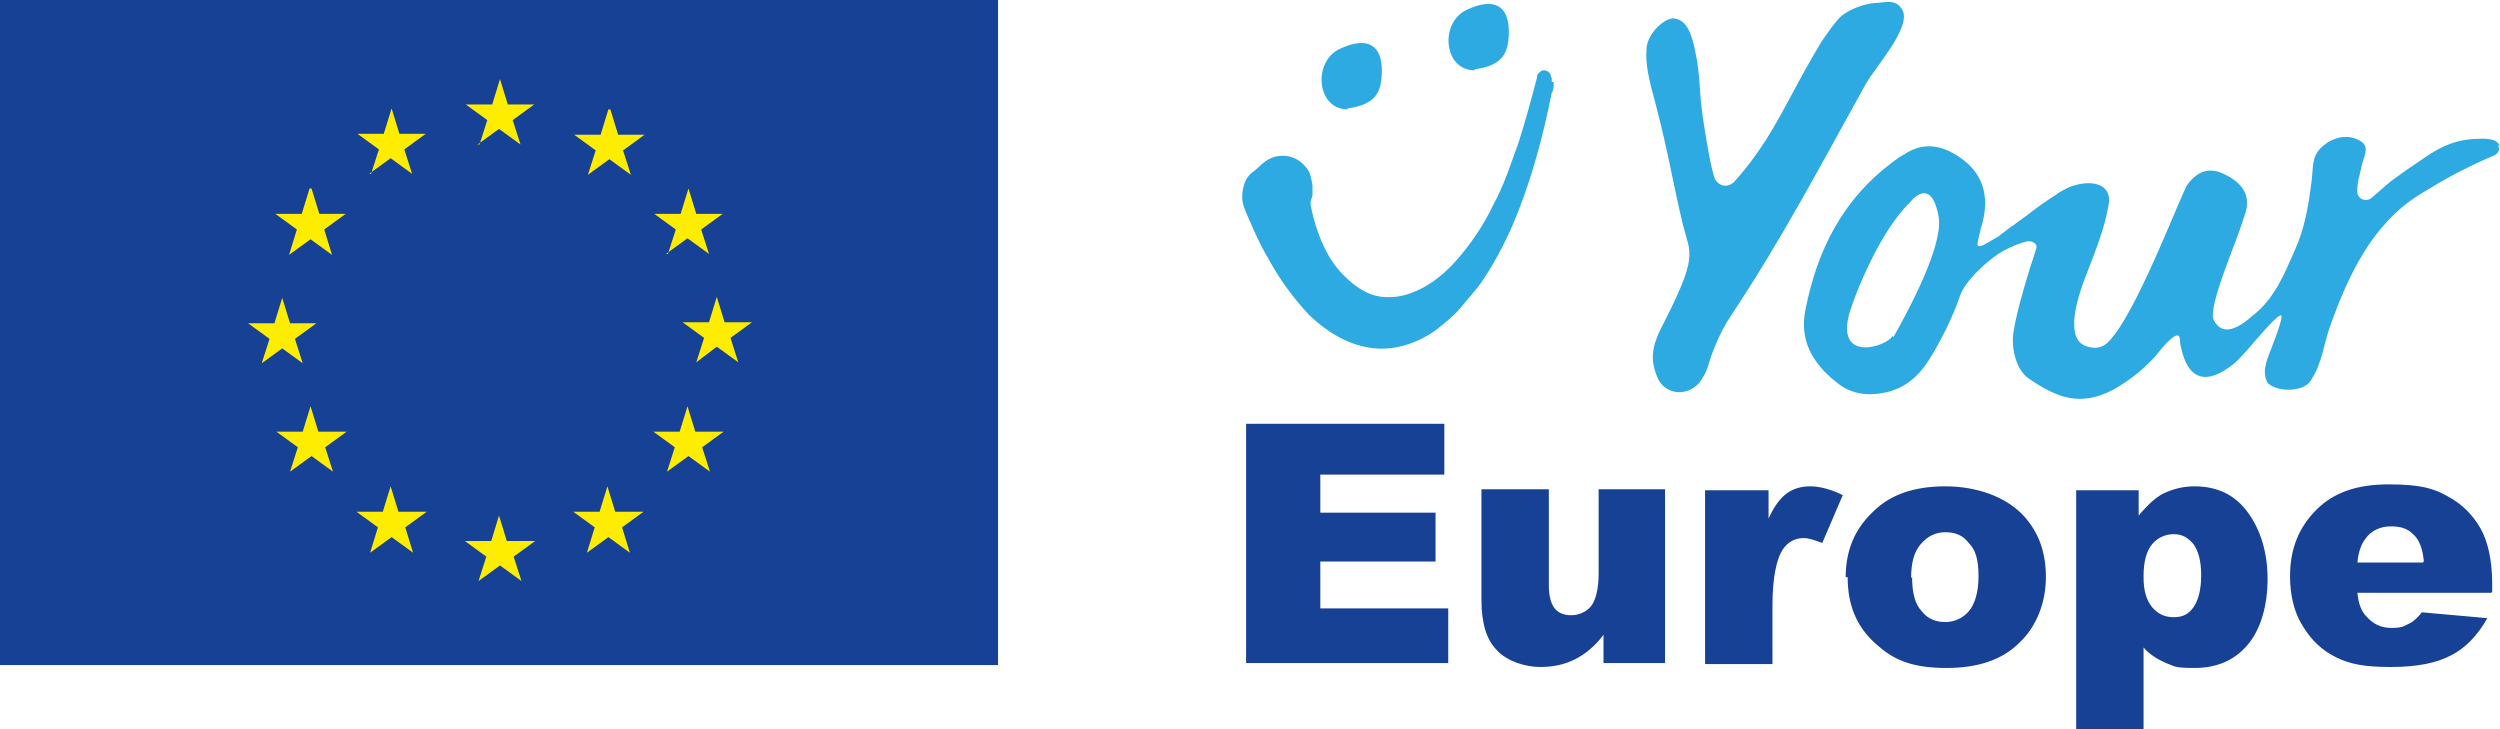
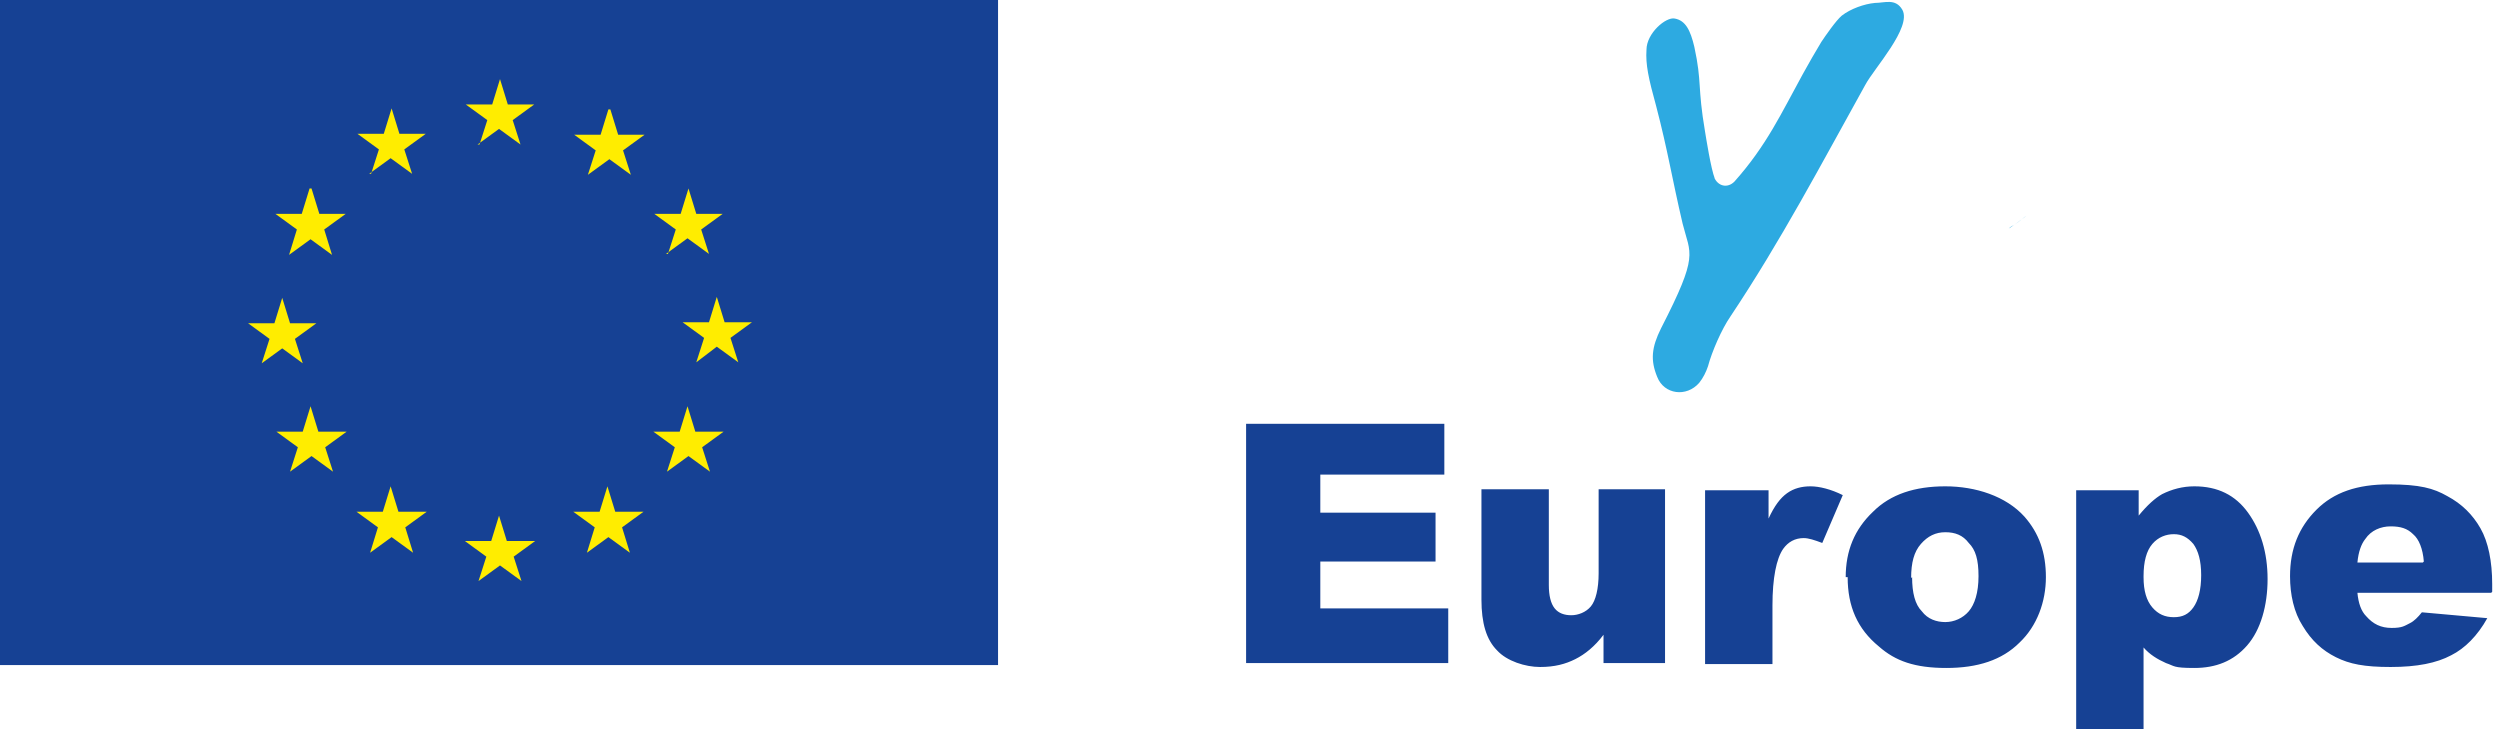
<svg xmlns="http://www.w3.org/2000/svg" id="Layer_1" version="1.1" viewBox="0 0 256 74.7">
  <defs>
    <style>.st0{fill:#2daae1}</style>
  </defs>
  <path class="st0" d="M175.5 18.1c.4 1 1.4 1.2 2.1.5 3.3-3.7 4.8-7 7-11 .9-1.6 1-1.8 1.9-3.3.4-.6 1.5-2.2 2.1-2.7.9-.7 2.3-1.2 3.4-1.3 1 0 2.1-.5 2.8.7 1 1.8-2.9 6-3.8 7.7-4.5 8.1-8.6 15.9-13.8 23.7-.9 1.3-1.9 3.6-2.3 5.1-.2.6-.5 1.2-.9 1.7-1.3 1.5-3.6 1.2-4.3-.6-.7-1.7-.6-3 .4-5 3.9-7.6 3-7.5 2.2-10.7-1.1-4.7-1.5-7.4-2.7-12-.8-2.9-1.1-4.3-1-5.8 0-1.7 2-3.4 2.9-3.2 1.1.2 1.6 1.2 2 2.9.8 3.7.3 4 1.1 8.7.1.6.6 3.8 1 4.8zm30.8 4.9l1.2-.9c-.2.1-.6.5-1.2.9zm0 0c-.2.1-.4.3-.6.4.2-.2.4-.3.6-.4z" />
-   <path class="st0" d="M256 15c-.2-.7-1.1-.8-1.8-.8-2.4 0-4 .6-6 2-1.5 1-1.9 1.3-3.3 2.3-.4.3-1.6 1.4-2.1 1.8-.5.4-1.3.1-1.4-.5-.1-1.1.3-2 .4-2.7.2-1 .9-2 0-2.6-1.2-.8-2.8-.6-4.1.6-1 1-.8 1.9-1 3.5-.3 2.4-.7 4.8-1.7 7-1.1 2.5-2.1 5-4.3 6.7-.7.6-2.9 2.6-4 .5-.5-.8.9-4.5 1.1-5.1 1-2.8 1.2-3 2.1-5.8.6-1.8-.2-3.1-2-4-1.5-.8-2.8-.5-3.9 1-.5.6-4.7 11.8-7.5 15.4-.5.6-1.2 1.8-3 1.1-1.2-.5-1.1-2-1.1-2.6.1-1.6.8-3.6 1.4-5.1.9-2.3 1.7-4.4 2.1-6.6.5-2.4-1.9-2.8-4.1-1.9-.4.2-.8.4-1.2.7-1.1.7-2.1 1.4-3.1 2.2-.6.4-1.2.9-1.8 1.3-.3.2-.5.4-.8.6-.2.2-.4.3-.6.4-.8.5-1.5.9-1.7.8-.1 0-.1-.2-.1-.2 0-.4.3-1.3.3-1.5 1-3 .4-5.4-1.6-7-2-1.6-4.1-2.1-6.2-.7-.4.2-.8.5-1.2.8-5.1 3.8-7.7 9-8.9 15-.7 3.2.7 5.6 3.1 7.5 1.4 1.2 3.1 1.5 5 1.1 2-.4 3.4-1.6 4.5-3.3 1.2-1.9 2.5-4.5 3.2-6.6.5-1.5 2.9-3.8 4.6-4.7.8-.4 1.7-.8 2.4-.9.5 0 1 .3.8.8-.7 2.1-2 6.3-2.3 8.4-.3 1.6.2 4 1.6 4.9 2.8 1.9 5.2 2.9 8.6 1.1 1.4-.8 2.5-1.6 3.6-2.7.9-.8 1.3-1.6 2.2-2.4.2-.2.7-.6.9-.4.2.2.1.8.2 1 .7 3.6 2.7 4.1 5.5 1.8.9-.8 1.5-1.6 2.3-2.5.2-.2 2.2-2.6 2.5-2.4.2.2-.7 2.6-.8 2.8-.3.9-.6 1.4-.8 2.3-.2.8 0 1.6.3 1.9 1.1.9 3.6.8 4.3-.3 1.2-1.8 1.3-3.6 2-5.6 1.8-5 4.2-10.4 9.2-13.5 2.6-1.6 4.6-2.7 7.4-3.9.5-.2.9-.5.6-1.2zm-62.2 19.4c-.6 1.1-5.9 2.8-4.4-2.4.6-2 3.1-8.3 6.2-11.3 0 0 2.1-2.8 2.9 1.4.4 1.9-1 6-4.6 12.4zM138 11.2c-3.2 0-3.6-4.9-.8-6.2 3-1.4 4.3-.2 4.3 2.2 0 2.1-.5 3.5-3.5 3.9zm13-4c-3.2 0-3.6-4.9-.8-6.2 3-1.4 4.3-.2 4.3 2.2 0 2.1-.5 3.5-3.5 3.9zm8.1 1.2c0 .4 0 .8-.2 1.1-.9 4.5-2.1 9-3.9 13.3-.9 2.1-2 4.2-3.3 6.1-.7 1-1.5 1.8-2.2 2.7-.8.9-1.7 1.6-2.6 2.3-1.9 1.3-4.3 2.1-6.7 1.7-2.4-.4-4.4-1.7-6.1-3.3-1.6-1.7-3-3.6-4.1-5.6-.6-1-1.1-2-1.6-3.1l-.7-1.6c-.2-.5-.5-1.1-.5-1.8 0-.6.1-1.2.4-1.8.3-.6.9-.9 1.3-1.3s.9-.8 1.5-1c.6-.2 1.3-.2 1.9 0 .6.2 1.1.6 1.5 1.1.4.5.5 1.2.6 1.8v.9c0 .3-.2.6-.2.8 0 .5.2 1.1.3 1.6.6 2.2 1.5 4.3 3.1 5.9.8.8 1.7 1.5 2.7 1.9 1 .4 2.2.4 3.2.2 2.2-.5 4.1-1.9 5.6-3.6 1.5-1.7 2.8-3.6 3.8-5.7 1.1-2 1.8-4.2 2.6-6.4.7-2.2 1.3-4.4 1.9-6.7v-.2c.2-.3.4-.5.7-.5.3 0 .6.2.7.5 0 0 0 .2.1.3v.4z" />
  <path d="M127.6 43.4h20.3v5.2h-12.7v3.9H147v5h-11.8v4.8h13.1v5.6h-20.7V43.4zm43 24.5h-6.4V65c-.9 1.2-1.9 2-2.9 2.5s-2.1.8-3.6.8-3.4-.6-4.4-1.7c-1.1-1.1-1.6-2.8-1.6-5.2V50.1h6.9v9.8c0 1.1.2 1.9.6 2.4.4.5 1 .7 1.7.7s1.5-.3 2-.9c.5-.6.8-1.8.8-3.4v-8.6h6.8v17.8zm4.1-17.7h6.4v2.9c.6-1.3 1.2-2.1 1.9-2.6s1.5-.7 2.4-.7 2.1.3 3.3.9l-2.1 4.9c-.8-.3-1.4-.5-1.9-.5-.9 0-1.6.4-2.1 1.1-.7 1-1.1 3-1.1 5.8v6h-6.9V50.2zm14.3 8.9c0-2.7.9-4.9 2.8-6.7 1.8-1.8 4.3-2.6 7.4-2.6s6.2 1 8.1 3.1c1.5 1.7 2.2 3.7 2.2 6.2s-.9 5-2.7 6.7c-1.8 1.8-4.3 2.6-7.5 2.6s-5.2-.7-6.9-2.2c-2.2-1.8-3.2-4.1-3.2-7.1zm6.8 0c0 1.6.3 2.8 1 3.5.6.8 1.5 1.1 2.4 1.1s1.8-.4 2.4-1.1 1-1.9 1-3.6-.3-2.7-1-3.4c-.6-.8-1.4-1.1-2.4-1.1s-1.8.4-2.5 1.2c-.7.8-1 1.9-1 3.5zm16.8 15.6V50.2h6.4v2.6c.9-1.1 1.7-1.8 2.4-2.2 1-.5 2.1-.8 3.3-.8 2.4 0 4.2.9 5.5 2.7s2 4.1 2 6.8-.7 5.2-2.1 6.8c-1.4 1.6-3.2 2.3-5.4 2.3s-2-.2-2.9-.5c-.9-.4-1.7-.9-2.3-1.6v8.5h-6.9zm6.9-15.6c0 1.4.3 2.4.9 3.1.6.7 1.3 1 2.2 1s1.5-.3 2-1 .8-1.8.8-3.3-.3-2.5-.8-3.2c-.6-.7-1.2-1-2-1s-1.6.3-2.2 1c-.6.7-.9 1.8-.9 3.3zm35.6 1.6h-13.7c.1 1.1.4 1.9.9 2.4.7.8 1.5 1.2 2.6 1.2s1.3-.2 1.9-.5c.4-.2.8-.6 1.2-1.1l6.7.6c-1 1.8-2.3 3.1-3.7 3.8-1.5.8-3.5 1.2-6.2 1.2s-4.2-.3-5.6-1c-1.4-.7-2.5-1.7-3.4-3.2-.9-1.4-1.3-3.2-1.3-5.1 0-2.8.9-5 2.7-6.8s4.2-2.6 7.4-2.6 4.6.4 6 1.2c1.5.8 2.6 1.9 3.4 3.3s1.2 3.4 1.2 5.7v.8zm-6.9-3.2c-.1-1.3-.5-2.3-1.1-2.8-.6-.6-1.3-.8-2.3-.8s-2 .4-2.6 1.3c-.4.5-.7 1.3-.8 2.4h6.7zM0 0h102.2v68.1H0V0z" fill="#164194" />
  <path d="M48.9 14.8l2.2-1.6 2.2 1.6-.8-2.5 2.2-1.6H52l-.8-2.6-.8 2.6h-2.7l2.2 1.6-.8 2.5zm-11.1 3l2.2-1.6 2.2 1.6-.8-2.5 2.2-1.6h-2.7l-.8-2.6-.8 2.6h-2.7l2.2 1.6-.8 2.5zm-6.1 1.5l-.8 2.6h-2.7l2.2 1.6-.8 2.6 2.2-1.6 2.2 1.6-.8-2.6 2.2-1.6h-2.7l-.8-2.6zm-2.9 16.3l2.2 1.6-.8-2.5 2.2-1.6h-2.7l-.8-2.6-.8 2.6h-2.7l2.2 1.6-.8 2.5 2.2-1.6zm3.8 8.6l-.8-2.6-.8 2.6h-2.7l2.2 1.6-.8 2.5 2.2-1.6 2.2 1.6-.8-2.5 2.2-1.6h-2.7zm8.2 8.2l-.8-2.6-.8 2.6h-2.7l2.2 1.6-.8 2.6 2.2-1.6 2.2 1.6-.8-2.6 2.2-1.6H41zm11.1 3l-.8-2.6-.8 2.6h-2.7l2.2 1.6-.8 2.5 2.2-1.6 2.2 1.6-.8-2.5 2.2-1.6h-2.7zm11.1-3l-.8-2.6-.8 2.6h-2.7l2.2 1.6-.8 2.6 2.2-1.6 2.2 1.6-.8-2.6 2.2-1.6h-2.7zm8.2-8.2l-.8-2.6-.8 2.6h-2.7l2.2 1.6-.8 2.5 2.2-1.6 2.2 1.6-.8-2.5 2.2-1.6h-2.7zM76.9 33h-2.7l-.8-2.6-.8 2.6h-2.7l2.2 1.6-.8 2.5 2.1-1.6 2.2 1.6-.8-2.5L77 33zm-8.7-7l2.2-1.6 2.2 1.6-.8-2.5 2.2-1.6h-2.7l-.8-2.6-.8 2.6H67l2.2 1.6-.8 2.5zm-5.9-14.8l-.8 2.6h-2.7l2.2 1.6-.8 2.5 2.2-1.6 2.2 1.6-.8-2.5 2.2-1.6h-2.7l-.8-2.6z" fill="#ffed00" />
</svg>